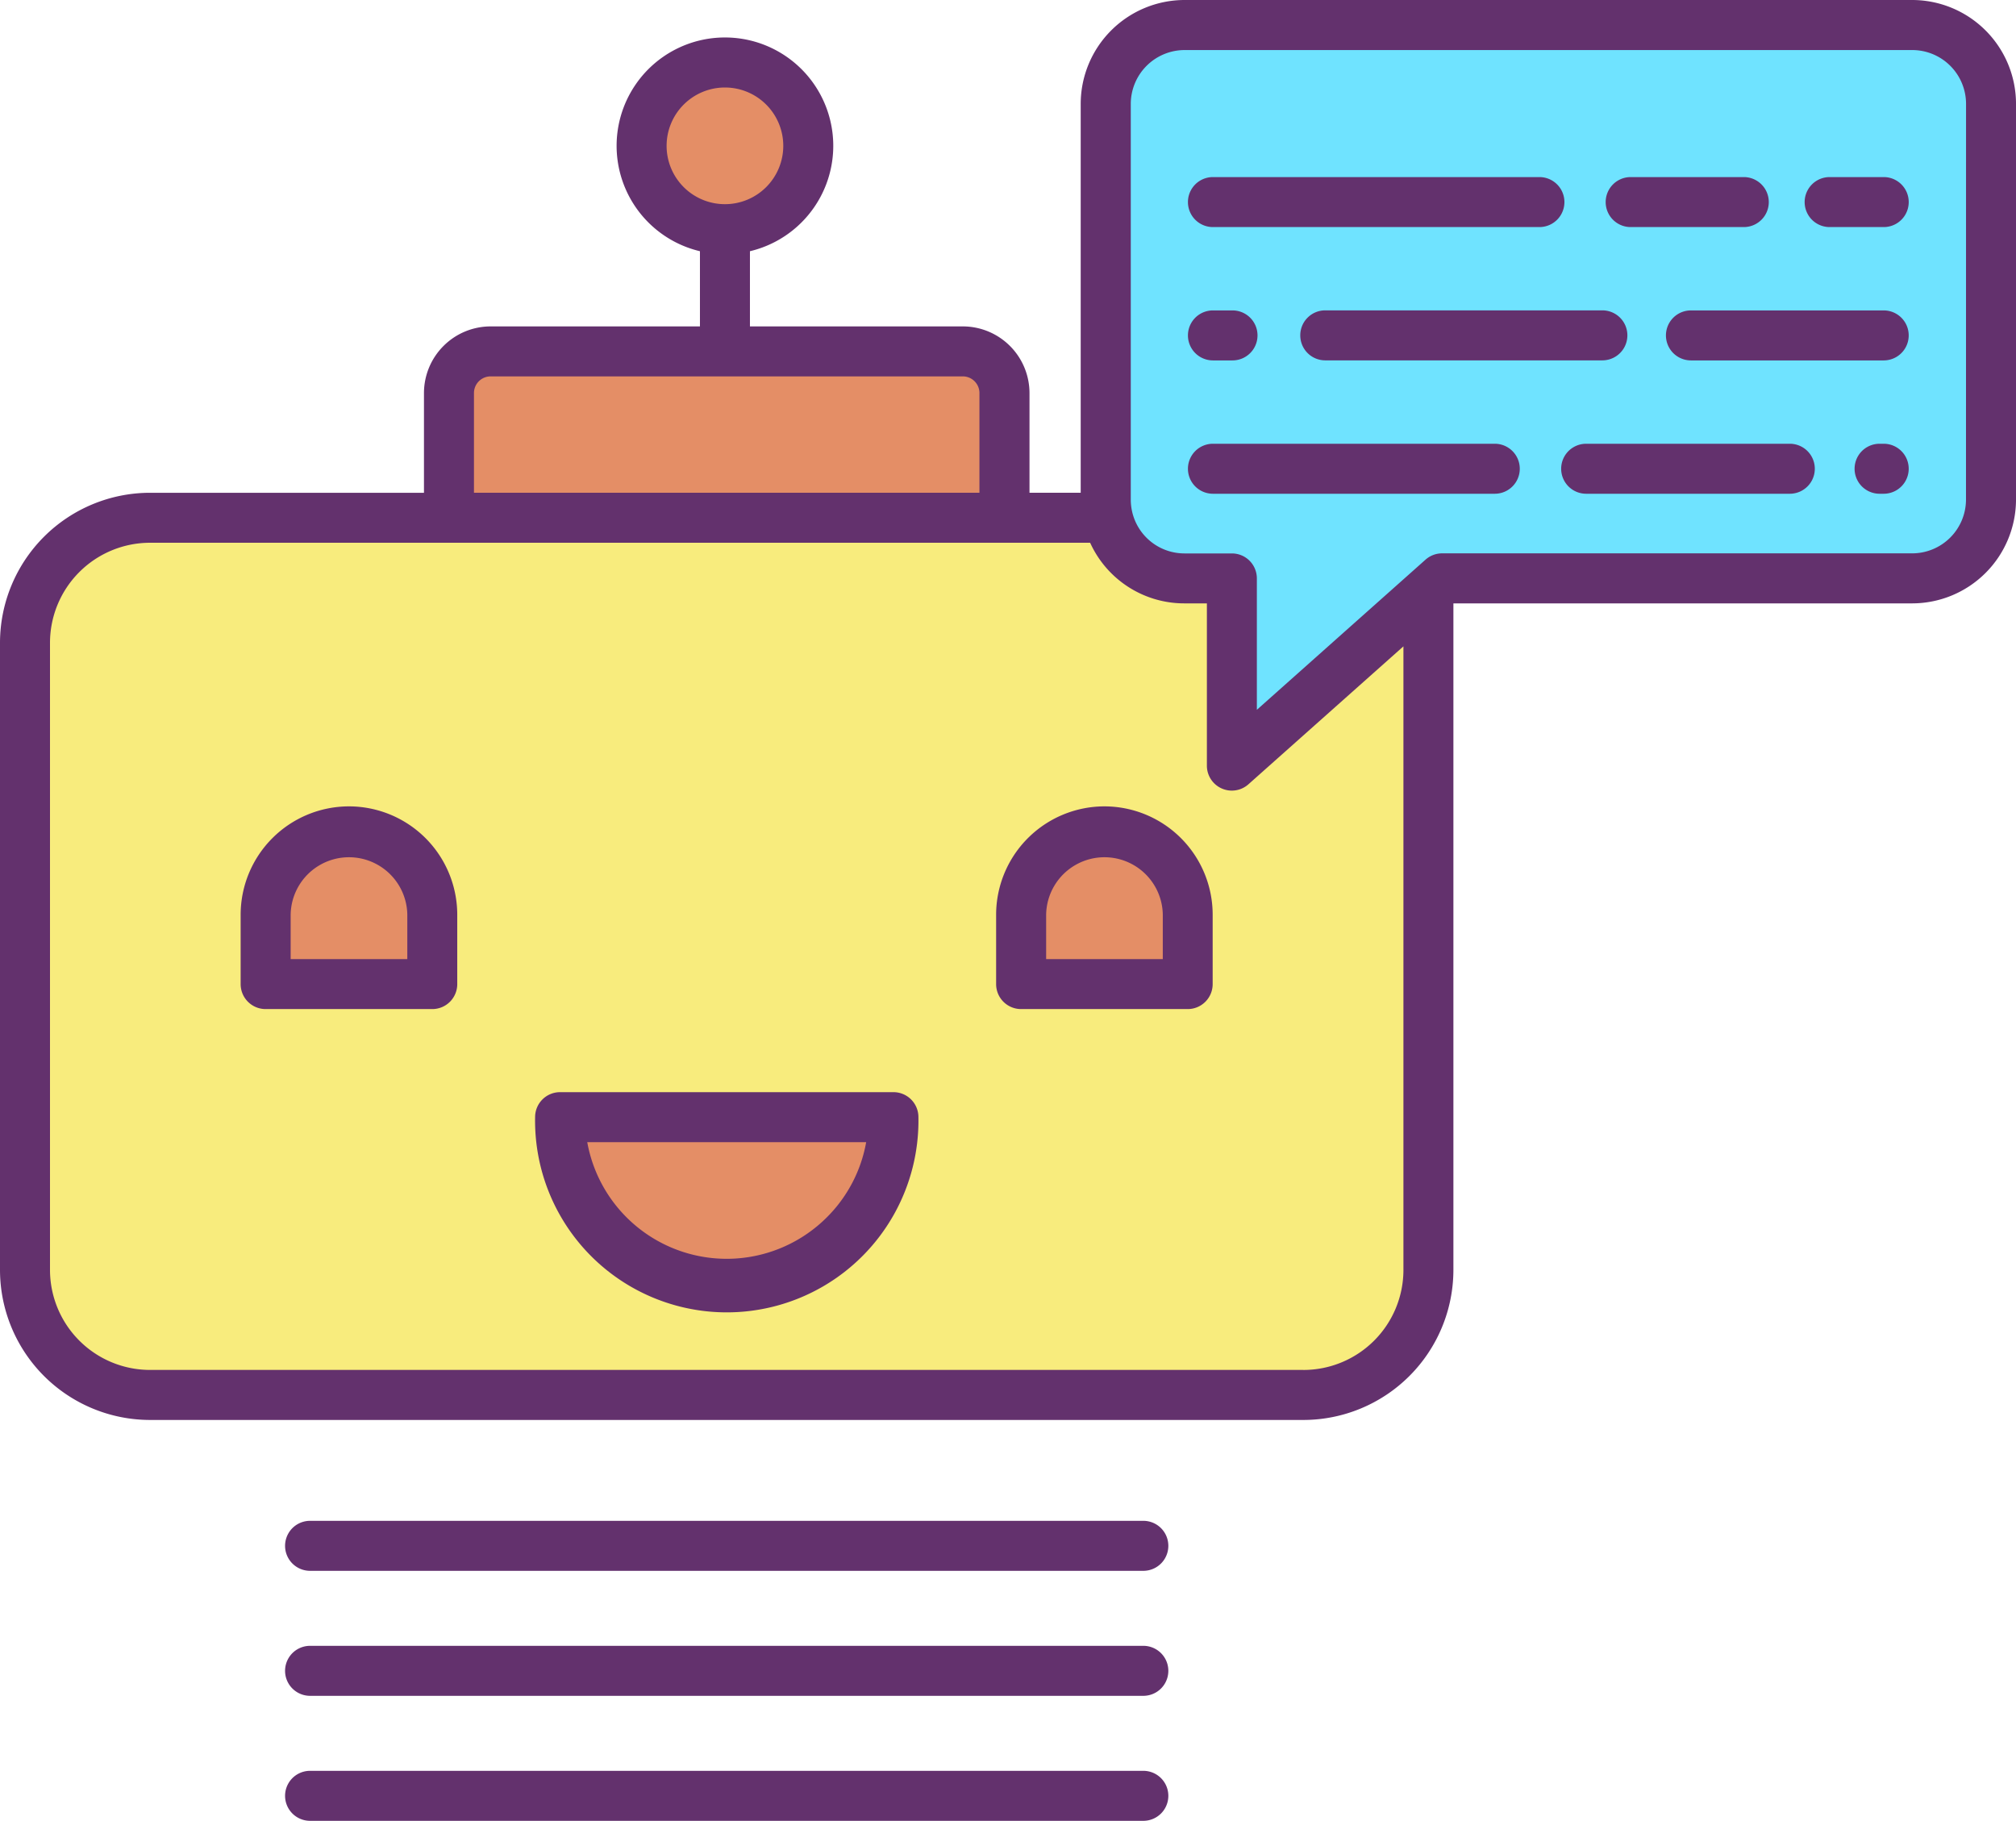
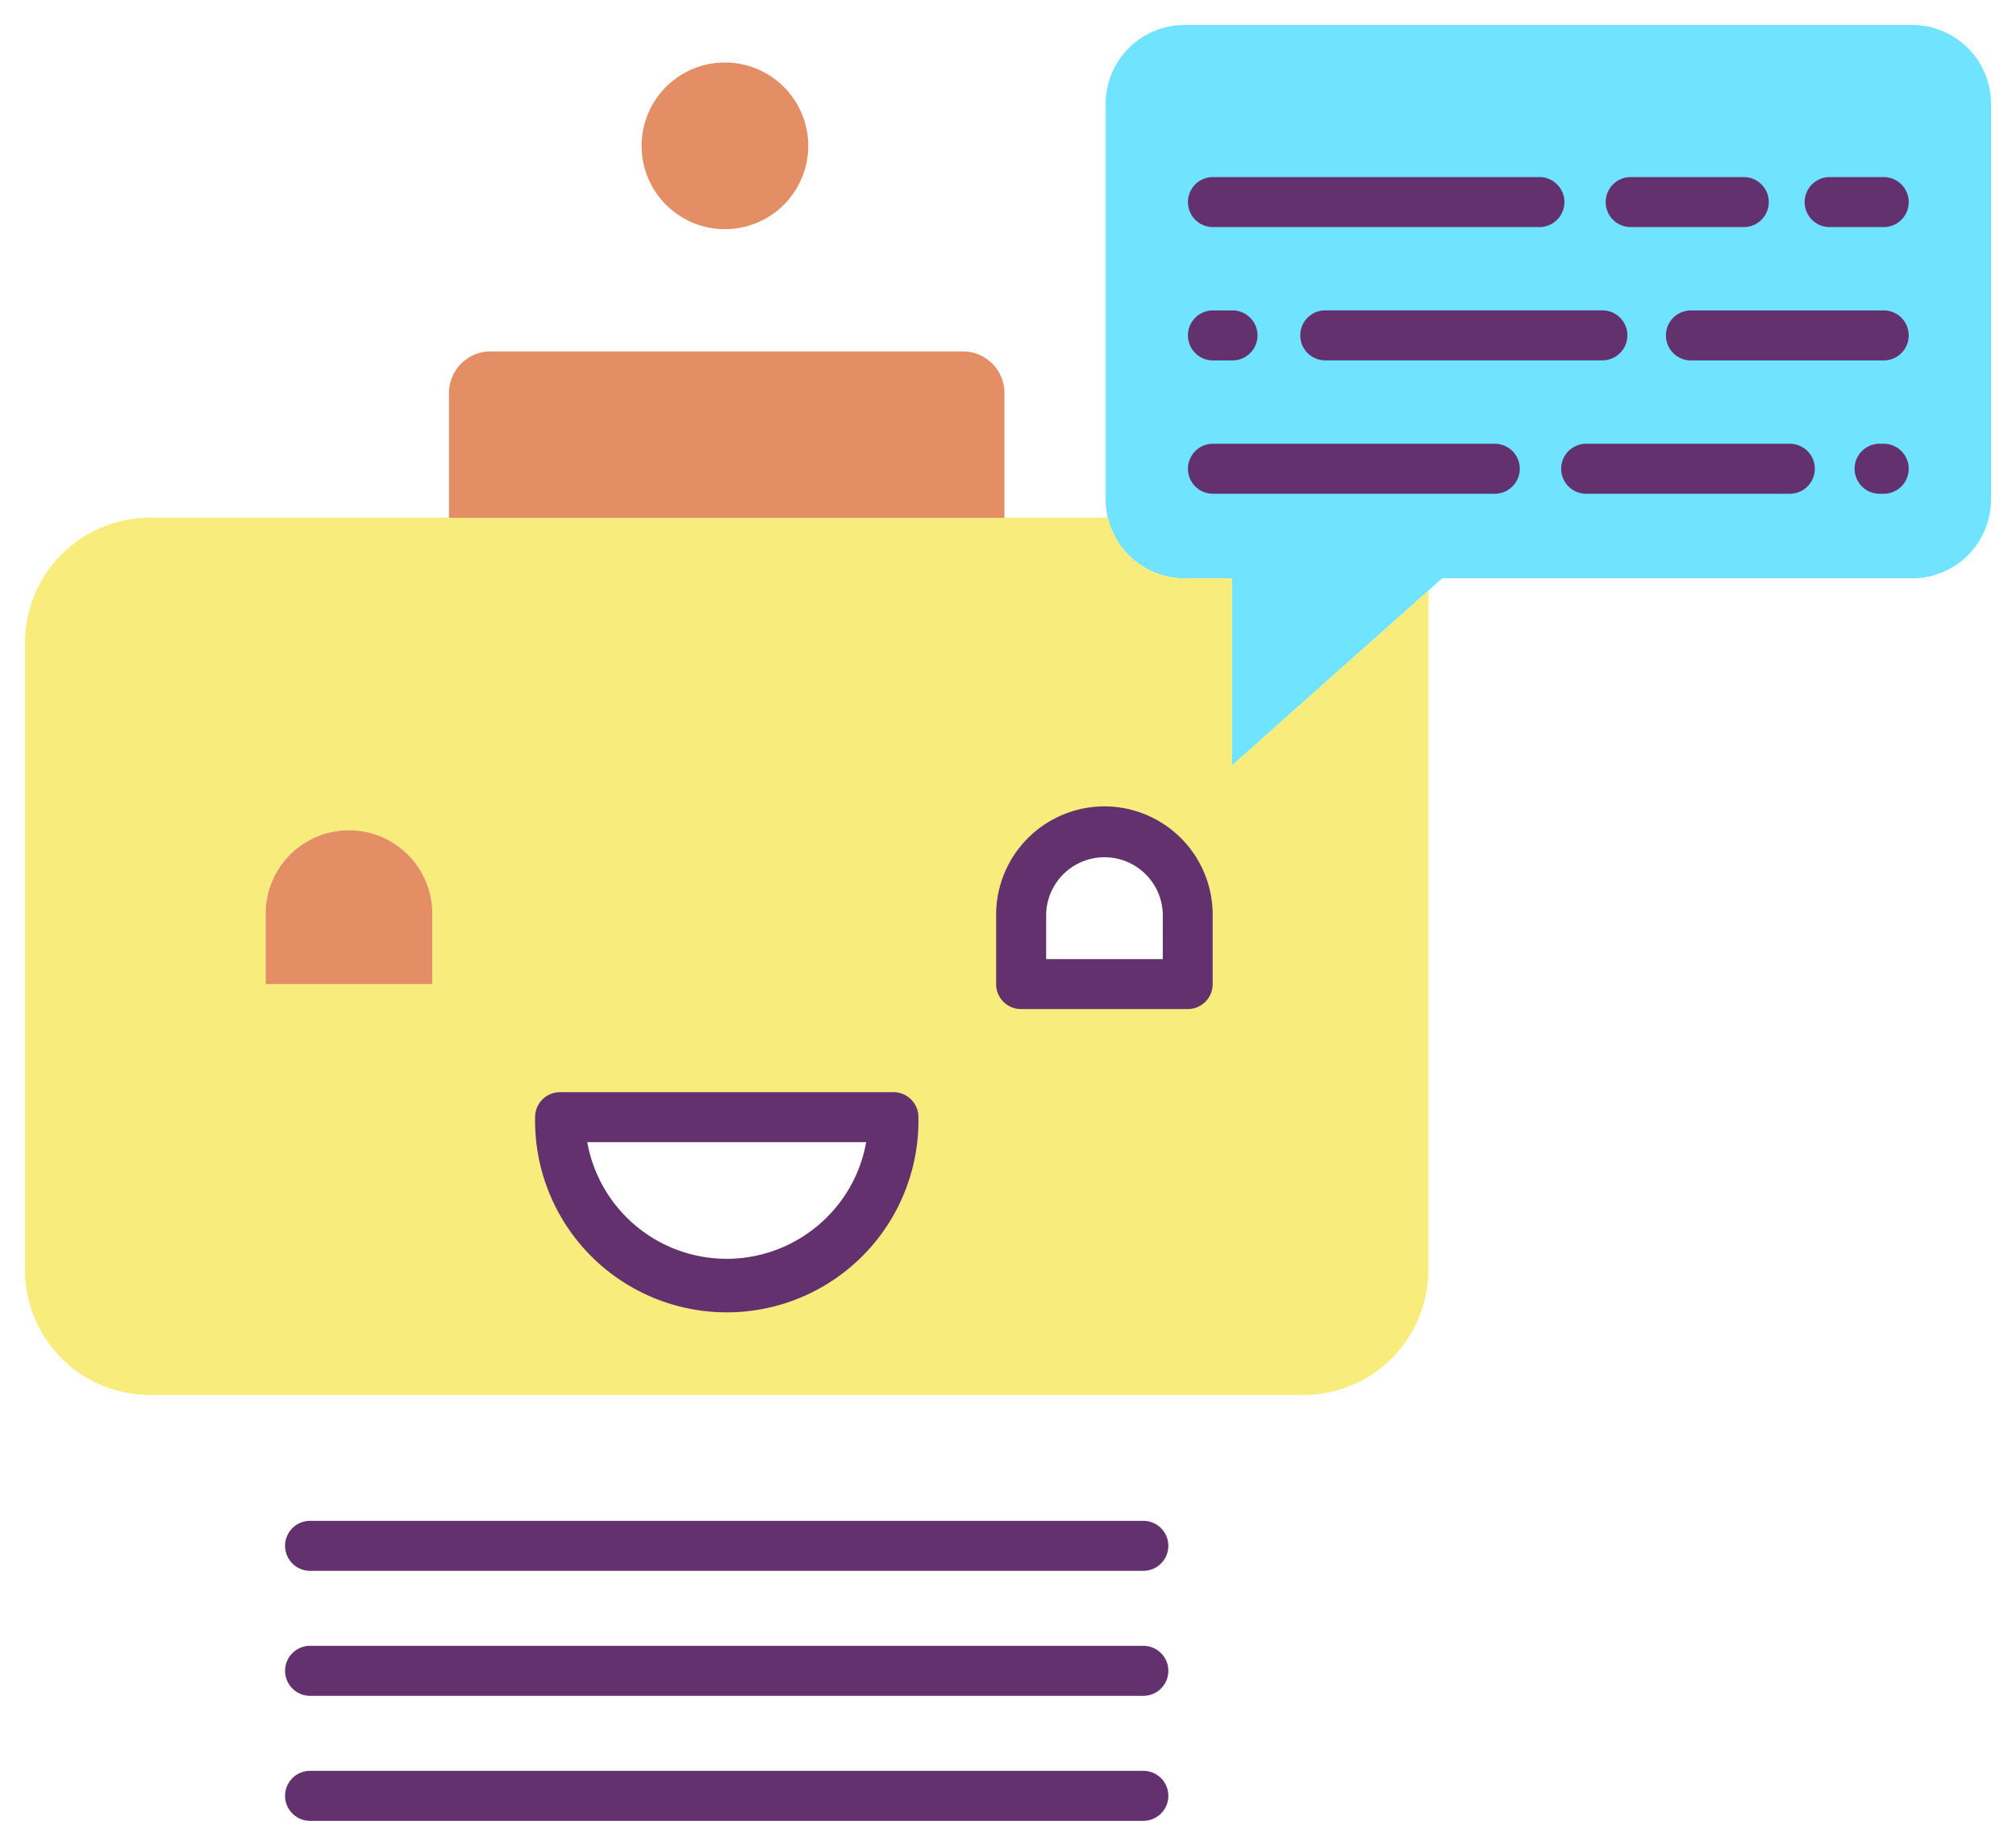
<svg xmlns="http://www.w3.org/2000/svg" width="153.551" height="138.674" viewBox="0 0 153.551 138.674">
  <defs>
    <style>.a{fill:#6fe3ff;}.b{fill:#f8ec7d;}.c{fill:#e48e66;}.d{fill:#63316d;}</style>
  </defs>
  <g transform="translate(0 -0.441)">
    <path class="a" d="M265.551,43.968a6.069,6.069,0,0,1-.161-1.387V12.448A6,6,0,0,1,271.4,6.441h55.419a6,6,0,0,1,6,6.007V42.581a6,6,0,0,1-6,6h-35.8l-1.047.933-.659.586L275,62.841V48.586h-3.6a6.009,6.009,0,0,1-5.846-4.617Zm0,0" transform="translate(-181.173 -4.096)" />
    <path class="b" d="M38.293,124.7H88.475a6.009,6.009,0,0,0,5.846,4.617h3.6v14.255l14.308-12.735.659-.586v51.738a9.52,9.52,0,0,1-9.52,9.52H15.52A9.52,9.52,0,0,1,6,181.987V134.219a9.52,9.52,0,0,1,9.52-9.52Zm56.272,35.519v-5.287a6.347,6.347,0,1,0-12.693,0v5.287ZM72.139,170.35H46.753a12.693,12.693,0,1,0,25.387,0ZM37.023,160.218v-5.287a6.347,6.347,0,1,0-12.693,0v5.287Zm0,0" transform="translate(-4.096 -84.827)" />
-     <path class="c" d="M257.783,206.316V211.6H245.09v-5.287a6.347,6.347,0,1,1,12.693,0Zm0,0" transform="translate(-167.315 -136.211)" />
    <path class="c" d="M150.071,87.943v9.5H107.762v-9.5a3.173,3.173,0,0,1,3.173-3.173H146.9A3.173,3.173,0,0,1,150.071,87.943Zm0,0" transform="translate(-73.566 -57.568)" />
-     <path class="c" d="M134.422,268.559h25.387a12.693,12.693,0,1,1-25.387,0Zm0,0" transform="translate(-91.766 -183.035)" />
    <path class="c" d="M166.693,21.788a6.347,6.347,0,1,1-6.347-6.347A6.347,6.347,0,0,1,166.693,21.788Zm0,0" transform="translate(-105.131 -10.24)" />
    <path class="c" d="M76.455,206.316V211.6H63.762v-5.287a6.347,6.347,0,1,1,12.693,0Zm0,0" transform="translate(-43.528 -136.211)" />
    <g transform="translate(0 0.441)">
-       <path class="d" d="M66.012,193.969a8.259,8.259,0,0,0-8.251,8.251v5.287a1.9,1.9,0,0,0,1.9,1.9H72.359a1.9,1.9,0,0,0,1.9-1.9V202.22A8.255,8.255,0,0,0,66.012,193.969ZM70.455,205.6H61.57V202.22a4.443,4.443,0,0,1,8.885,0Zm0,0" transform="translate(-39.432 -132.556)" />
      <path class="d" d="M247.341,193.969a8.26,8.26,0,0,0-8.251,8.251v5.287a1.9,1.9,0,0,0,1.9,1.9h12.693a1.9,1.9,0,0,0,1.9-1.9V202.22A8.253,8.253,0,0,0,247.341,193.969Zm4.443,11.633H242.9V202.22a4.443,4.443,0,0,1,8.885,0Zm0,0" transform="translate(-163.219 -132.556)" />
      <path class="d" d="M155.713,262.559H130.326a1.9,1.9,0,0,0-1.9,1.9,14.6,14.6,0,1,0,29.195,0A1.9,1.9,0,0,0,155.713,262.559Zm-5.066,9.532a10.79,10.79,0,0,1-18.249-5.724h21.244a10.717,10.717,0,0,1-2.995,5.724Zm0,0" transform="translate(-87.669 -179.38)" />
      <path class="d" d="M70.326,369.249h63.467a1.9,1.9,0,1,0,0-3.808H70.326a1.9,1.9,0,1,0,0,3.808Zm0,0" transform="translate(-46.709 -249.615)" />
      <path class="d" d="M70.326,399.249h63.467a1.9,1.9,0,1,0,0-3.808H70.326a1.9,1.9,0,1,0,0,3.808Zm0,0" transform="translate(-46.709 -270.095)" />
      <path class="d" d="M70.326,429.249h63.467a1.9,1.9,0,1,0,0-3.808H70.326a1.9,1.9,0,1,0,0,3.808Zm0,0" transform="translate(-46.709 -290.575)" />
-       <path class="d" d="M145.643.441H90.224a7.92,7.92,0,0,0-7.911,7.911V37.968h-3.9V30.375A5.083,5.083,0,0,0,73.332,25.3H57.12V19.574a8.251,8.251,0,1,0-3.808,0V25.3H37.369a5.083,5.083,0,0,0-5.077,5.077v7.594H11.424A11.437,11.437,0,0,0,0,49.392V97.161a11.437,11.437,0,0,0,11.424,11.424h87.85A11.437,11.437,0,0,0,110.7,97.161V46.394h34.945a7.917,7.917,0,0,0,7.907-7.909V8.352A7.917,7.917,0,0,0,145.643.441ZM50.773,11.548a4.443,4.443,0,1,1,4.443,4.443A4.442,4.442,0,0,1,50.773,11.548ZM36.1,30.375a1.269,1.269,0,0,1,1.269-1.269H73.332A1.269,1.269,0,0,1,74.6,30.375v7.594H36.1Zm63.174,74.4H11.424a7.624,7.624,0,0,1-7.616-7.616V49.393a7.625,7.625,0,0,1,7.616-7.616H83.032a7.872,7.872,0,0,0,7.192,4.617h1.7V58.745a1.9,1.9,0,0,0,3.17,1.422l11.8-10.5V97.161a7.624,7.624,0,0,1-7.616,7.616Zm50.468-66.291a4.1,4.1,0,0,1-4.1,4.1h-35.8a1.9,1.9,0,0,0-1.267.482L95.73,54.5V44.49a1.9,1.9,0,0,0-1.9-1.9h-3.6a4.085,4.085,0,0,1-3.993-3.151,4.15,4.15,0,0,1-.11-.95V8.353a4.107,4.107,0,0,1,4.1-4.1h55.419a4.1,4.1,0,0,1,4.1,4.1Zm0,0" transform="translate(0 -0.441)" />
      <path class="d" d="M439.172,42.941h-4.119a1.9,1.9,0,1,0,0,3.808h4.119a1.9,1.9,0,0,0,0-3.808Zm0,0" transform="translate(-295.696 -29.455)" />
      <path class="d" d="M387.3,46.749h8.616a1.9,1.9,0,1,0,0-3.808H387.3a1.9,1.9,0,0,0,0,3.808Zm0,0" transform="translate(-263.098 -29.455)" />
      <path class="d" d="M287.033,46.749H311.9a1.9,1.9,0,0,0,0-3.808H287.033a1.9,1.9,0,1,0,0,3.808Zm0,0" transform="translate(-194.648 -29.455)" />
      <path class="d" d="M416.446,74.941H401.763a1.9,1.9,0,1,0,0,3.808h14.683a1.9,1.9,0,0,0,0-3.808Zm0,0" transform="translate(-272.971 -51.3)" />
      <path class="d" d="M312.09,76.845a1.9,1.9,0,0,0,1.9,1.9H335.1a1.9,1.9,0,0,0,0-3.808H313.994A1.9,1.9,0,0,0,312.09,76.845Zm0,0" transform="translate(-213.053 -51.3)" />
      <path class="d" d="M287.033,78.749h1.491a1.9,1.9,0,0,0,0-3.808h-1.491a1.9,1.9,0,1,0,0,3.808Zm0,0" transform="translate(-194.648 -51.3)" />
      <path class="d" d="M447.358,106.941h-.314a1.9,1.9,0,0,0,0,3.808h.314a1.9,1.9,0,0,0,0-3.808Zm0,0" transform="translate(-303.883 -73.145)" />
      <path class="d" d="M392.126,106.941H376.615a1.9,1.9,0,0,0,0,3.808h15.511a1.9,1.9,0,0,0,0-3.808Zm0,0" transform="translate(-255.803 -73.145)" />
      <path class="d" d="M308.5,106.941H287.033a1.9,1.9,0,0,0,0,3.808H308.5a1.9,1.9,0,1,0,0-3.808Zm0,0" transform="translate(-194.648 -73.145)" />
    </g>
  </g>
</svg>